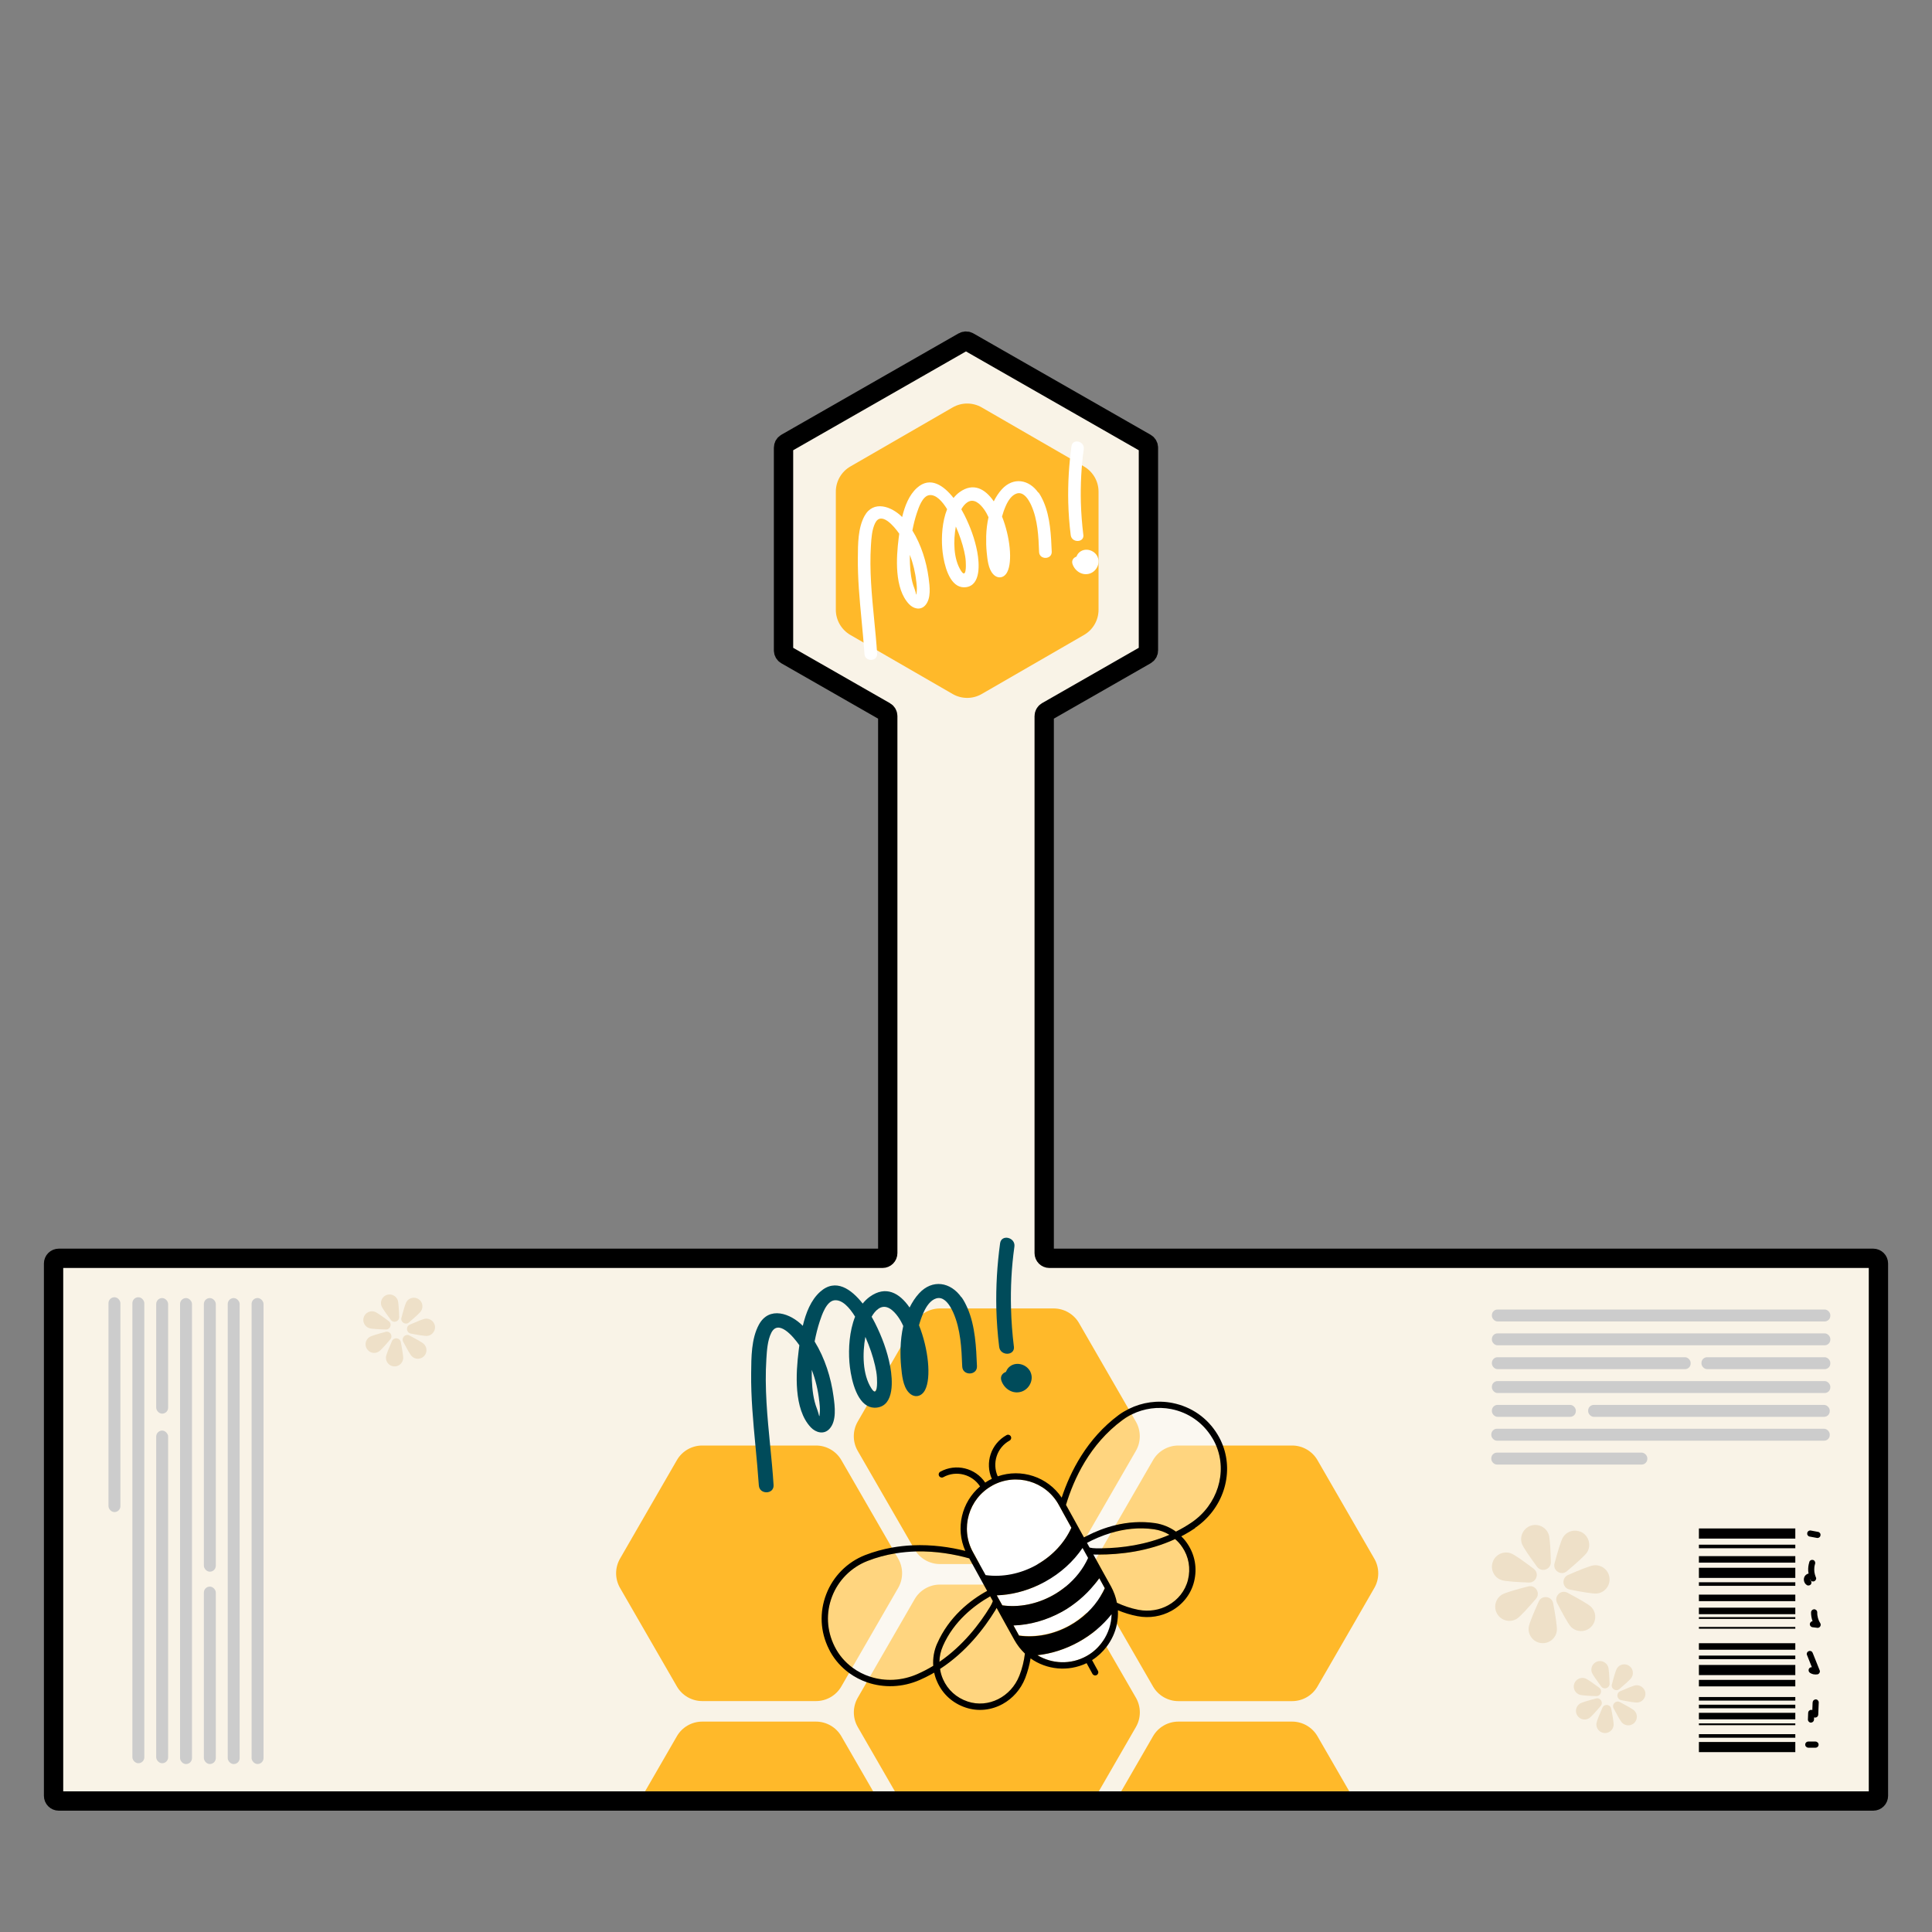
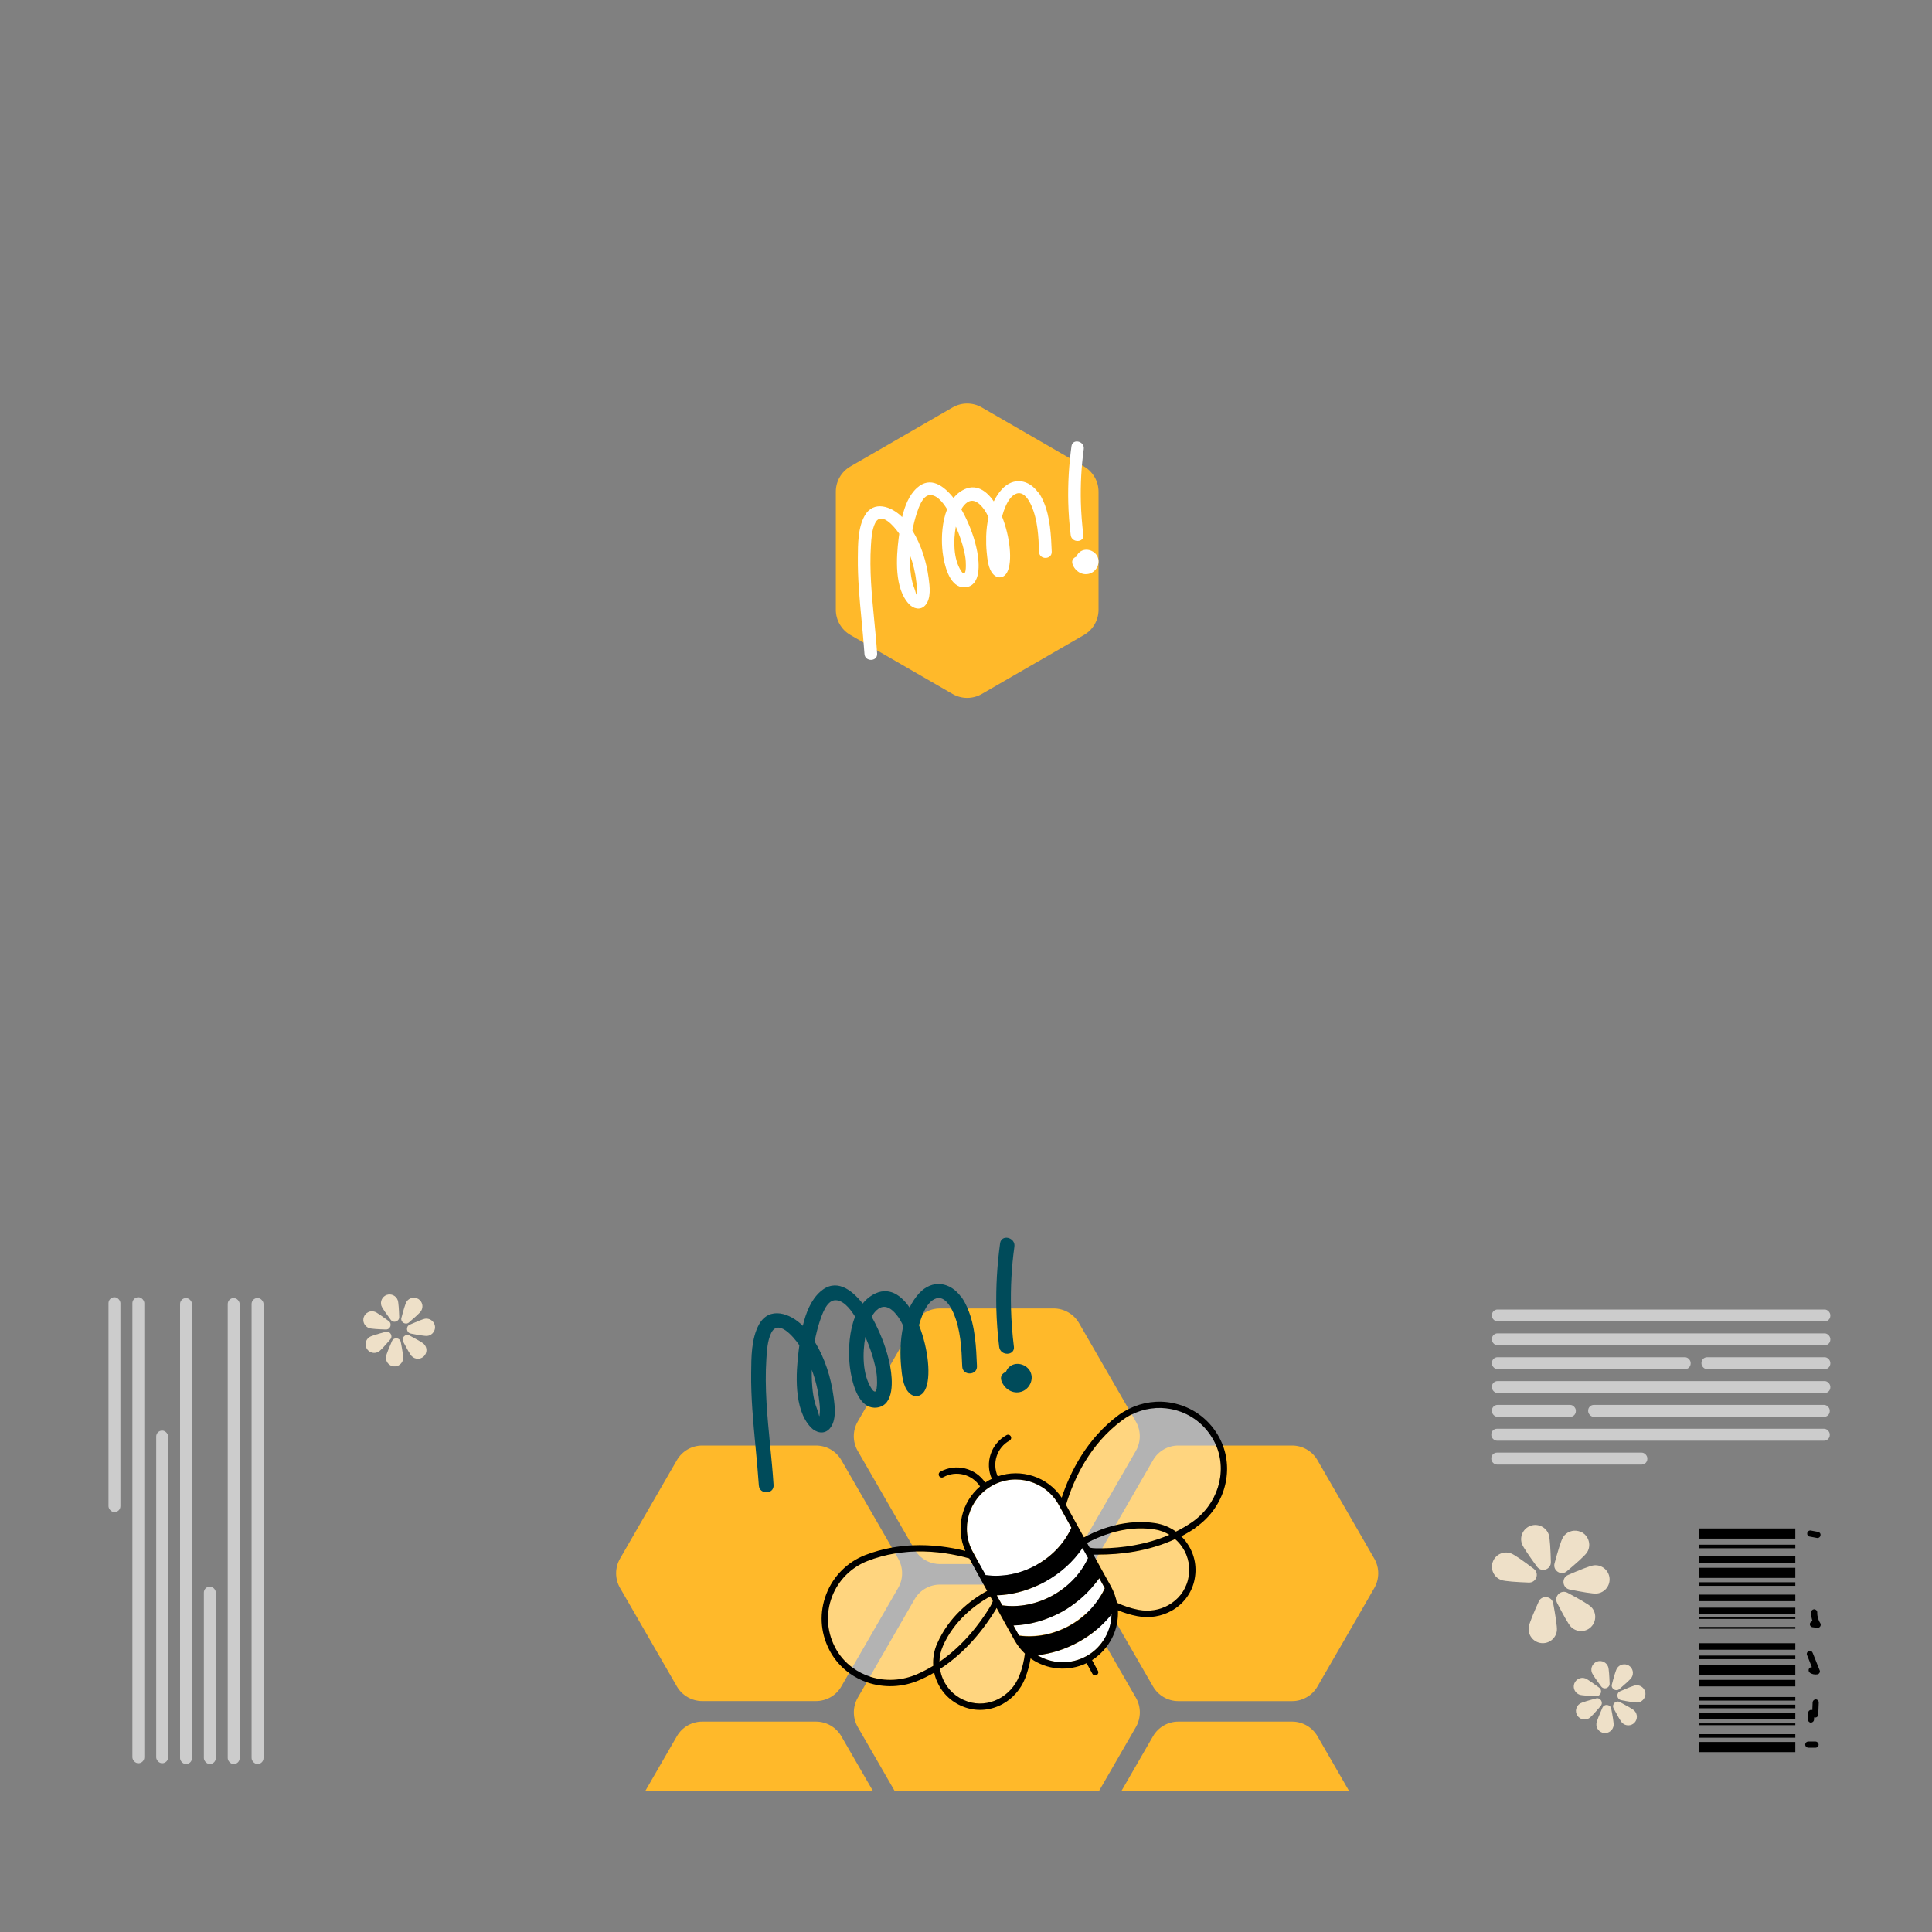
<svg xmlns="http://www.w3.org/2000/svg" viewBox="0 0 400 400" data-name="Ebene 1" id="Ebene_1">
  <rect x="0" y="0" width="400" height="400" fill="#808080" stroke="none" />
-   <path stroke-width="4" stroke-miterlimit="10" stroke="#000" fill="#f9f3e7" d="M216.19,259.44v-111.18c0-.39.21-.75.54-.94l20.5-11.73c.34-.19.54-.55.54-.94v-41.96c0-.39-.21-.75-.54-.94l-36.7-20.99c-.33-.19-.74-.19-1.07,0l-36.7,20.99c-.34.19-.54.55-.54.94v41.96c0,.39.21.75.54.94l20.5,11.73c.34.19.54.55.54.94v111.18c0,.6-.48,1.08-1.08,1.08H12.17c-.6,0-1.08.48-1.08,1.08v110.2c0,.6.48,1.08,1.08,1.08h375.66c.6,0,1.08-.48,1.08-1.08v-110.2c0-.6-.48-1.08-1.08-1.08h-170.56c-.6,0-1.08-.48-1.08-1.08Z" id="Stanze" />
  <g>
    <g>
      <path fill="#ffb92a" d="M189.35,320.79c1.08,1.87,3.09,3.03,5.25,3.03h23.55c2.16,0,4.17-1.15,5.25-3.03l11.77-20.4c1.08-1.87,1.08-4.19,0-6.06l-11.77-20.4c-1.08-1.87-3.09-3.03-5.25-3.03h-23.55c-2.16,0-4.17,1.15-5.25,3.03l-11.77,20.4c-1.08,1.87-1.08,4.19,0,6.06l11.77,20.4Z" />
      <path fill="#ffb92a" d="M235.18,351.5l-11.77-20.4c-1.08-1.87-3.09-3.03-5.25-3.03h-23.55c-2.16,0-4.17,1.15-5.25,3.03l-11.77,20.4c-1.08,1.87-1.08,4.19,0,6.06l7.68,13.31h42.23l7.68-13.31c1.08-1.87,1.08-4.19,0-6.06h0Z" />
      <path fill="#ffb92a" d="M284.54,322.71l-11.77-20.4c-1.08-1.87-3.09-3.03-5.25-3.03h-23.55c-2.16,0-4.17,1.15-5.25,3.03l-11.77,20.4c-1.08,1.87-1.08,4.19,0,6.06l11.77,20.4c1.08,1.87,3.09,3.03,5.25,3.03h23.55c2.16,0,4.17-1.15,5.25-3.03l8.08-13.99h0l.02-.04h0l3.67-6.37c1.08-1.87,1.08-4.19,0-6.06Z" />
      <path fill="#ffb92a" d="M267.52,356.44h-23.55c-2.16,0-4.17,1.15-5.25,3.03l-6.58,11.4h47.21l-6.58-11.4c-1.08-1.87-3.09-3.03-5.25-3.03h0Z" />
      <path fill="#ffb92a" d="M185.97,322.71l-11.77-20.4c-1.08-1.87-3.09-3.03-5.25-3.03h-23.56c-2.16,0-4.17,1.15-5.25,3.03l-7.86,13.61h0l-3.91,6.78c-1.08,1.87-1.08,4.19,0,6.06l3.64,6.31h0l8.13,14.09c1.08,1.87,3.09,3.03,5.25,3.03h23.55c2.16,0,4.17-1.15,5.25-3.03l4.09-7.09h0l7.68-13.31c1.08-1.87,1.08-4.19,0-6.06h.01Z" />
      <path fill="#ffb92a" d="M168.94,356.44h-23.55c-2.16,0-4.17,1.15-5.25,3.03l-6.58,11.4h47.21l-6.58-11.4c-1.08-1.87-3.09-3.03-5.25-3.03h0Z" />
    </g>
    <g>
      <g opacity=".4" id="wings">
        <path fill="#fff" d="M204.38,329.37l-.67-1.21-1.25-2.27-1.13-2.06-.65-1.19c-3.03-.84-6.85-1.53-11.01-1.44-1.41.03-2.86.17-4.33.41-1.89.31-3.82.82-5.75,1.57-3.35,1.3-6.02,3.98-7.31,7.33-1.31,3.4-1.12,7.08.52,10.37.88,1.77,2.15,3.24,3.66,4.35,1.13.84,2.4,1.49,3.74,1.92,3.04.97,6.49.86,9.71-.55,1.16-.51,2.26-1.09,3.31-1.72-.1-1.56.17-3.14.8-4.6,2.42-5.55,6.87-9.03,10.36-10.93v.02h0Z" />
        <path fill="#fff" d="M204.99,332.66c.24-.38.42-.77.57-1.18l-.55-.99c-3.28,1.86-7.52,5.1-9.8,10.31-.45,1.04-.7,2.15-.71,3.25,4.88-3.35,8.32-7.84,10.49-11.4h0Z" />
        <path fill="#fff" d="M226.88,320.58h1.31c3.99-.06,9.03-.69,13.92-2.8-.94-.58-2.01-.96-3.13-1.13-3.26-.49-6.3-.05-8.95.74-1.91.57-3.6,1.32-5,2.07l.55.99c.42.1.85.14,1.3.15h0v-.02Z" />
        <path fill="#fff" d="M210.93,340.96c-.33-.44-.65-.9-.92-1.4l-.64-1.15-1.04-1.87-2.01-3.64c-.08.16-.16.31-.24.44-2.35,3.81-6.08,8.68-11.47,12.19.1.73.31,1.45.61,2.13.98,2.22,2.79,3.85,5.1,4.62,4.27,1.42,8.99-.93,10.71-5.35.6-1.52.96-3.06,1.15-4.58-.4-.38-.78-.79-1.13-1.24-.04-.05-.08-.1-.12-.16h0Z" />
        <path fill="#fff" d="M243.3,318.66c-5.61,2.59-11.44,3.21-15.85,3.21h-.57c-.17,0-.33,0-.51-.03l.53.97,1.47,2.67,1.04,1.87.64,1.15c.28.5.5,1.01.69,1.53.03.06.05.12.07.19.19.53.34,1.07.44,1.62,1.38.64,2.88,1.15,4.48,1.47,2.2.42,4.36.03,6.15-.95,2-1.11,3.51-2.95,4.09-5.27.58-2.36.17-4.78-1.19-6.78-.42-.62-.9-1.18-1.47-1.65h0Z" />
        <path fill="#fff" d="M251.25,298.15c-.08-.15-.17-.31-.26-.44-1.9-3.15-4.92-5.26-8.49-5.96-2.76-.54-5.61-.14-8.1,1.08-.19.1-.38.18-.57.28-.49.27-.96.58-1.42.92-6.78,5.01-10.09,12.22-11.69,17.56l1.8,3.25,1.92,3.48c.23-.12.48-.24.72-.37,1.64-.83,3.6-1.64,5.83-2.17,2.49-.6,5.27-.85,8.21-.41,1.57.24,3.05.85,4.31,1.77,1.09-.54,2.17-1.17,3.22-1.88,5.41-3.66,7.45-10.39,5.09-15.96-.17-.38-.35-.77-.55-1.13h0l-.02-.02h0Z" />
      </g>
      <g>
        <path fill="#fff" d="M217.97,330.3c.96-.53,1.85-1.14,2.68-1.82,2.01-1.63,3.6-3.65,4.62-5.92l-.57-1.02-.58-1.05c-1.93,2.83-4.56,5.21-7.73,6.97-.45.25-.92.48-1.38.7-2.78,1.31-5.73,2.04-8.65,2.14l.58,1.05.57,1.02c3.48.48,7.16-.24,10.45-2.07h.01Z" />
        <path fill="#fff" d="M214.53,324.05c.12-.07.24-.15.36-.22,3.1-1.81,5.55-4.46,6.94-7.53l-1.53-2.76-.99-1.81-.1-.18c-2.7-4.89-8.88-6.68-13.77-3.98-4.89,2.7-6.69,8.88-3.99,13.78l.1.18.99,1.81.27.49,1.26,2.27c3.48.48,7.16-.24,10.46-2.06v.02h0Z" />
        <path fill="#fff" d="M225.05,333.9c1.11-1.06,2.07-2.23,2.83-3.51.31-.51.6-1.04.85-1.59l-1.14-2.07c-.31.46-.68.9-1.04,1.33-.91,1.12-1.94,2.17-3.07,3.11-1.12.93-2.31,1.79-3.63,2.51-3.17,1.75-6.62,2.72-10.03,2.83l1.14,2.07c3.48.48,7.16-.24,10.46-2.06,1.33-.74,2.55-1.64,3.62-2.65v.02h0Z" />
        <path fill="#fff" d="M230.12,334.26c-.9,1.12-1.92,2.18-3.05,3.13-1.14.96-2.4,1.83-3.75,2.57-2.7,1.49-5.62,2.42-8.53,2.74,2.99,1.8,6.85,2.01,10.14.2h0c1.45-.8,2.6-1.91,3.47-3.19,1.08-1.6,1.69-3.46,1.75-5.38v-.1s-.03.03-.04.05v-.02h0Z" />
      </g>
    </g>
    <path d="M247.44,316.32c5.76-3.91,8.01-11.01,5.75-17.03-.29-.78-.65-1.53-1.09-2.26-2.09-3.47-5.42-5.78-9.36-6.56-3.07-.61-6.24-.15-9.01,1.22-.73.37-1.45.78-2.11,1.27-6.58,4.88-10.03,11.72-11.81,17.12-2.9-4.34-8.39-6.11-13.24-4.42-1.21-2.71-.19-5.95,2.45-7.4.31-.17.43-.57.25-.88-.17-.31-.57-.43-.88-.25-3.23,1.79-4.52,5.74-3.04,9.05-.18.09-.37.17-.55.27-.29.16-.55.33-.82.51-2.01-3.02-6.06-4.05-9.3-2.26-.31.17-.43.57-.25.88.17.31.57.43.88.25,2.66-1.47,5.97-.59,7.6,1.92-3.82,3.24-5.14,8.69-3.05,13.35-3.11-.78-6.88-1.34-10.94-1.16-1.4.06-2.83.22-4.29.48-1.82.33-3.68.83-5.53,1.55-3.68,1.44-6.61,4.38-8.03,8.08-1.45,3.75-1.26,7.8.57,11.42.08.17.17.34.26.51.99,1.78,2.34,3.25,3.91,4.4,1.14.83,2.4,1.48,3.73,1.94,3.4,1.16,7.28,1.08,10.9-.51.8-.35,1.57-.73,2.32-1.14.22-.12.44-.24.65-.37.14.65.34,1.29.63,1.91,1.12,2.55,3.22,4.43,5.88,5.32,2.62.88,5.38.53,7.68-.74,2.03-1.12,3.72-2.97,4.66-5.36.52-1.36.89-2.75,1.11-4.08,3.31,2.35,7.75,2.83,11.6.99l1.21,2.21c.17.31.57.43.88.25.31-.17.43-.57.25-.88l-1.21-2.21c1.19-.75,2.19-1.7,3-2.76,1.06-1.4,1.81-3.01,2.14-4.71.18-.93.26-1.89.21-2.85,1.26.52,2.6.95,4.04,1.22,2.52.48,4.99.03,7.02-1.09,2.3-1.27,4.07-3.42,4.72-6.1.66-2.72.18-5.49-1.38-7.8-.37-.57-.8-1.08-1.28-1.54.22-.1.45-.24.66-.35.75-.41,1.48-.86,2.21-1.35v-.02h0v-.04h0ZM205.43,307.57c4.89-2.7,11.07-.92,13.77,3.98l.1.18.99,1.81,1.53,2.76c-1.4,3.08-3.83,5.72-6.94,7.53-.12.07-.24.15-.36.22-3.3,1.82-6.98,2.53-10.46,2.06l-1.26-2.27-.27-.49-.99-1.81-.1-.18c-2.7-4.89-.92-11.08,3.99-13.78v-.02h0ZM220.65,328.48c-.83.67-1.72,1.29-2.68,1.82-3.3,1.82-6.97,2.55-10.45,2.07l-.57-1.02-.58-1.05c2.92-.1,5.87-.83,8.65-2.14.46-.22.92-.44,1.38-.7,3.17-1.75,5.81-4.14,7.73-6.97l.58,1.05.57,1.02c-1.03,2.27-2.62,4.28-4.62,5.92h-.01ZM225.04,319.44c1.39-.75,3.09-1.5,5-2.07,2.64-.79,5.69-1.22,8.95-.74,1.12.17,2.19.56,3.13,1.13-4.88,2.11-9.93,2.74-13.92,2.8h-1.31c-.44,0-.87-.05-1.3-.15l-.55-.99h0v.02ZM194.02,340.29c-.64,1.45-.91,3.03-.8,4.6-1.05.64-2.15,1.21-3.31,1.72-3.22,1.41-6.67,1.53-9.71.55-1.35-.43-2.62-1.08-3.74-1.92-1.51-1.12-2.78-2.58-3.66-4.35-1.65-3.29-1.83-6.97-.52-10.37,1.29-3.35,3.97-6.03,7.31-7.33,1.93-.76,3.85-1.26,5.75-1.57,1.47-.24,2.92-.37,4.33-.41,4.16-.1,7.98.59,11.01,1.44l.65,1.19,1.13,2.06,1.25,2.27.67,1.21c-3.49,1.9-7.94,5.38-10.36,10.93v-.02h0ZM195.21,340.81c2.28-5.21,6.52-8.45,9.8-10.31l.55.99c-.15.41-.33.79-.57,1.18-2.17,3.56-5.61,8.05-10.49,11.4,0-1.11.26-2.22.71-3.25h0ZM211.05,346.93c-1.73,4.42-6.44,6.78-10.71,5.35-2.31-.77-4.13-2.41-5.1-4.62-.3-.68-.51-1.39-.61-2.13,5.4-3.51,9.13-8.38,11.47-12.19.09-.14.17-.29.24-.44l2.01,3.64,1.04,1.87.64,1.15c.28.5.59.96.92,1.4.04.05.08.1.12.16.35.44.73.85,1.13,1.24-.19,1.51-.55,3.06-1.15,4.58h0ZM210.97,338.61l-1.14-2.07c3.4-.11,6.85-1.09,10.03-2.83,1.32-.72,2.51-1.59,3.63-2.51,1.13-.95,2.16-1.99,3.07-3.11.36-.44.72-.87,1.04-1.33l1.14,2.07c-.24.55-.54,1.07-.85,1.59-.77,1.28-1.72,2.46-2.83,3.51-1.07,1.01-2.28,1.91-3.62,2.65-3.3,1.82-6.98,2.54-10.46,2.06v-.02h0ZM230.14,334.32c-.06,1.92-.67,3.78-1.75,5.38-.86,1.28-2.02,2.4-3.47,3.19h0c-3.28,1.81-7.14,1.6-10.14-.2,2.91-.31,5.83-1.25,8.53-2.74,1.35-.75,2.61-1.61,3.75-2.57,1.13-.95,2.15-2.01,3.05-3.13.02-.02.03-.03.04-.05v.12h0ZM244.77,320.3c1.36,2.01,1.77,4.42,1.19,6.78-.58,2.32-2.09,4.16-4.09,5.27-1.78.99-3.94,1.36-6.15.95-1.61-.31-3.11-.83-4.48-1.47-.1-.55-.25-1.09-.44-1.62-.03-.06-.05-.12-.07-.19-.19-.51-.42-1.03-.69-1.53l-.64-1.15-1.04-1.87-1.47-2.67-.53-.97c.17.03.34.03.51.03h.57c4.41,0,10.25-.63,15.85-3.21.57.47,1.06,1.03,1.47,1.65h0ZM243.49,317.12c-1.26-.92-2.75-1.53-4.31-1.77-2.95-.44-5.73-.18-8.21.41-2.22.53-4.19,1.34-5.83,2.17-.24.12-.5.24-.72.37l-1.92-3.48-1.8-3.25c1.6-5.35,4.91-12.56,11.69-17.56.46-.34.93-.65,1.42-.92.18-.1.37-.19.57-.28,2.49-1.22,5.35-1.62,8.1-1.08,3.58.71,6.6,2.82,8.49,5.96.1.14.18.3.26.44.21.37.38.75.55,1.13,2.36,5.56.31,12.29-5.09,15.96-1.05.71-2.12,1.33-3.22,1.88h0l.02.02h0Z" />
    <g>
      <path fill="#004b5a" d="M199.06,268.61c-2.25-3.21-6.03-3.83-8.78-.83-.79.86-1.43,1.86-1.96,2.93-2.11-3.07-4.95-4.59-8.23-2.24-.56.4-1.05.89-1.48,1.42-2.34-2.97-5.59-5.34-8.82-2.43-1.91,1.72-2.94,4.35-3.58,7.04-2.55-2.59-6.96-4.16-9.09-.24-1.58,2.91-1.57,6.78-1.6,9.99-.06,5.04.41,10.03.88,15.03.26,2.75.52,5.49.71,8.26.12,1.95,3.17,1.88,3.05-.08-.17-2.73-.44-5.45-.71-8.18-.58-5.97-1.17-11.94-.78-17.96.11-1.72.23-3.79,1.01-5.36,1.45-2.9,4.52.69,5.82,2.56-.05.37-.1.73-.14,1.07-.59,4.68-1.07,12.14,2.5,15.92,1.06,1.12,2.74,1.56,3.88.31,1.51-1.65,1.11-4.64.84-6.65-.52-3.92-1.8-7.99-3.92-11.43.27-1.42.62-2.83,1.06-4.17.43-1.27,1.35-4.17,3.05-4.36,1.6-.17,3.1,1.49,4.27,3.39-1.19,2.98-1.4,6.62-1.18,9.42.18,2.39,1.04,7.53,3.68,9.02.59.33,1.27.49,2.06.38,3.63-.49,3.19-5.8,2.73-8.39,0-.07-.03-.13-.04-.2-.58-3.08-1.7-6.07-3.1-8.86-.21-.41-.45-.87-.73-1.35.37-.66.83-1.26,1.43-1.67,1.6-1.09,3.1.36,4.04,1.67.43.6.78,1.25,1.08,1.91-.34,1.5-.51,3.04-.56,4.56-.04,1.33,0,2.63.12,3.85.17,1.71.35,4.03,1.57,5.35,1.12,1.21,2.64.94,3.39-.52,1.31-2.53.68-8.53-1.26-13.39.2-.74.51-1.69.92-2.6.6-1.34,1.46-2.6,2.65-2.96,1.38-.41,2.42.85,3.08,2.05.17.3.31.59.43.85,1.55,3.51,1.72,7.44,1.87,11.21.08,1.96,3.13,1.88,3.05-.08-.16-3.86-.35-8.3-1.95-11.99-.35-.8-.74-1.59-1.25-2.3l-.02.03h0v.02h.01ZM169.62,290.04c.08.73.17,1.52.12,2.25-.1,1.78-.11.64-.61-.65-.72-1.85-.95-3.87-1.04-5.84-.03-.72-.03-1.46-.02-2.19.78,2.08,1.32,4.26,1.54,6.44h.01ZM181.17,282.72c.19.82.34,1.64.39,2.48.07,1.08.13,4.24-1.14,2.26-1.87-2.9-1.87-7.29-1.26-10.67.03.07.06.13.09.2.8,1.84,1.47,3.77,1.92,5.73h0Z" />
      <path fill="#004b5a" d="M209.91,278.78c-.32-2.62-.52-5.24-.59-7.86-.11-4.27.1-8.55.7-12.81.27-1.93-2.69-2.65-2.96-.71-.62,4.5-.88,9.01-.78,13.52.07,2.64.26,5.29.59,7.94.24,1.94,3.29,1.87,3.05-.08h0Z" />
      <path fill="#004b5a" d="M213.35,284.05c-.79-1.67-3.15-2.3-4.52-.92-.25.26-.44.58-.58.92-.7.24-1.23.91-.92,1.81.58,1.68,2.32,2.83,4.11,2.28,1.67-.51,2.66-2.49,1.9-4.09h.01Z" />
    </g>
  </g>
  <g>
    <rect fill="#ccc" ry="1.17" rx="1.17" height="2.47" width="26.68" y="281" x="352.27" />
    <g>
      <rect fill="#ccc" ry="1.17" rx="1.17" height="2.47" width="70.07" y="271.12" x="308.88" />
      <rect fill="#ccc" ry="1.17" rx="1.17" height="2.47" width="70.07" y="276.06" x="308.88" />
      <rect fill="#ccc" ry="1.17" rx="1.17" height="2.47" width="41.15" y="281" x="308.88" />
      <rect fill="#ccc" ry="1.17" rx="1.17" height="2.47" width="70.07" y="285.94" x="308.88" />
      <rect fill="#ccc" ry="1.17" rx="1.17" height="2.47" width="17.38" y="290.87" x="308.88" />
      <rect fill="#ccc" ry="1.17" rx="1.17" height="2.47" width="50.02" y="290.87" x="328.81" />
      <rect fill="#ccc" ry="1.17" rx="1.17" height="2.47" width="70.07" y="295.81" x="308.76" />
      <rect fill="#ccc" ry="1.17" rx="1.17" height="2.47" width="32.3" y="300.75" x="308.76" />
    </g>
  </g>
  <g>
    <rect height="2.1" width="19.96" y="360.66" x="351.74" />
    <rect height="2.1" width="19.96" y="344.71" x="351.74" />
    <rect height="2.1" width="19.96" y="324.59" x="351.74" />
    <rect height="2.1" width="19.96" y="316.45" x="351.74" />
    <rect height=".74" width="19.96" y="359.04" x="351.74" />
    <rect height=".74" width="19.96" y="352.94" x="351.74" />
    <rect height=".74" width="19.96" y="351.35" x="351.74" />
    <rect height=".74" width="19.96" y="342.77" x="351.74" />
    <rect height=".74" width="19.96" y="327.59" x="351.74" />
    <rect height=".74" width="19.96" y="319.81" x="351.74" />
    <rect height=".37" width="19.96" y="336.84" x="351.74" />
    <rect height=".37" width="19.96" y="334.81" x="351.74" />
    <rect height=".37" width="19.96" y="356.81" x="351.74" />
    <rect height="1.35" width="19.96" y="322.18" x="351.74" />
    <rect height="1.35" width="19.96" y="330.15" x="351.74" />
    <rect height="1.35" width="19.96" y="332.85" x="351.74" />
    <rect height="1.35" width="19.96" y="340.21" x="351.74" />
    <rect height="1.35" width="19.96" y="347.8" x="351.74" />
    <rect height="1.35" width="19.96" y="354.62" x="351.74" />
    <path d="M373.8,360.96c-.04.08-.06.16-.05.24,0,.16.06.33.19.45.12.11.28.19.45.19h1.5c.16,0,.33-.07.45-.19.06-.06.11-.13.13-.2.04-.08.06-.16.05-.24,0-.16-.06-.33-.19-.45-.12-.11-.28-.19-.45-.19h-1.5c-.16,0-.33.07-.45.19-.06.06-.11.13-.13.2Z" />
    <path d="M375.28,352.48l-.06,1.58s-.04-.02-.06-.03c-.18-.07-.41,0-.55.11-.16.12-.24.29-.25.5-.02.46-.03.92-.05,1.38-.01.33.3.65.63.63.35-.02.62-.28.63-.63,0-.15.01-.3.02-.46.02,0,.04.02.06.02.18.07.41,0,.55-.11.16-.12.24-.29.25-.5.03-.83.07-1.66.1-2.5.01-.33-.3-.65-.63-.63-.36.02-.62.28-.63.63h-.01Z" />
    <path d="M374.16,342.11c-.07.14-.13.33-.06.49.34.86.68,1.72,1.03,2.58-.24-.02-.49.1-.6.31-.17.32-.07.68.23.87.21.13.44.23.68.28.3.06.58.06.88.01.14-.02.31-.17.38-.29.07-.14.13-.33.06-.49-.48-1.2-.96-2.4-1.44-3.6-.06-.16-.14-.29-.29-.38-.14-.08-.34-.11-.49-.06s-.3.14-.38.29h0Z" />
    <path d="M374.96,333.82c-.01.62.1,1.24.31,1.83-.14.01-.29.09-.37.17-.11.11-.19.29-.19.45s.06.33.19.45c.04.03.09.07.13.1.1.06.21.09.32.09.32.04.65.08.97.12.11,0,.22-.03.32-.09s.17-.13.23-.23c.11-.19.12-.45,0-.64s-.22-.38-.31-.58c-.14-.34-.24-.7-.29-1.06-.02-.2-.04-.4-.03-.61,0-.16-.07-.34-.19-.45-.11-.11-.29-.19-.45-.19-.35.02-.63.28-.63.63h-.01Z" />
-     <path d="M374.6,323.43c-.19.58-.27,1.21-.23,1.81.01.19.05.36.08.54-.21.05-.4.14-.57.29-.65.56-.5,1.68.22,2.11.28.17.71.07.87-.23.15-.28.07-.61-.18-.81,0-.01-.01-.02-.02-.03.01.01.03.02.04.03l-.06-.06s0-.03-.01-.04v-.02h.03s.02,0,.02.01c.01.02.03.04.04.07,0-.02-.01-.03-.02-.05h0s.01.04.02.07c.06.13.24.26.38.29s.28.03.41-.03c.27-.11.48-.45.37-.75-.02-.05-.05-.1-.07-.15h0s.02.04.02.05c-.14-.34-.23-.7-.29-1.06-.04-.36-.04-.71,0-1.07.04-.22.08-.44.15-.65.1-.32-.12-.71-.44-.78-.35-.08-.67.1-.78.44l.02.02h0ZM374.81,327.05,374.8,327.03h0ZM374.8,327.03h0s-.01-.02-.02-.04h0s0,.03.01.04h0Z" />
    <path d="M374.29,317.12c-.06.06-.09.13-.11.22-.04.16-.03.34.06.49.09.13.22.26.38.29.5.09,1,.18,1.5.28.08.03.17.03.25.01.08,0,.16-.03.24-.08.07-.04.13-.09.18-.16.06-.06.09-.13.11-.22.04-.16.03-.34-.06-.49-.09-.13-.22-.26-.38-.29-.5-.09-1-.18-1.5-.28-.08-.03-.17-.03-.25-.01-.08,0-.16.03-.24.08-.07.04-.13.09-.18.16Z" />
  </g>
  <g>
    <path fill="#eee0c8" d="M318.23,324.38c.92,1.25,2.9.57,2.86-.98-.06-2.4-.19-4.94-.44-5.69-.53-1.53-2.2-2.35-3.73-1.83-1.53.53-2.35,2.2-1.83,3.73.26.75,1.72,2.84,3.14,4.77Z" />
    <path fill="#eee0c8" d="M310.83,327.13c.75.27,3.29.43,5.69.52,1.55.06,2.26-1.91,1.02-2.85-1.91-1.45-3.98-2.94-4.73-3.2-1.53-.55-3.21.25-3.75,1.78-.55,1.53.25,3.21,1.78,3.75h0Z" />
-     <path fill="#eee0c8" d="M316.41,328.45c-2.32.59-4.78,1.28-5.45,1.7-1.38.85-1.81,2.66-.95,4.04.85,1.38,2.66,1.81,4.04.95.68-.42,2.39-2.31,3.95-4.12,1.01-1.17-.09-2.96-1.59-2.57h0Z" />
    <path fill="#eee0c8" d="M318.57,331.6c-.99,2.19-1.98,4.53-2.07,5.32-.19,1.61.96,3.07,2.57,3.26,1.61.19,3.07-.96,3.26-2.57.09-.79-.32-3.3-.76-5.66-.29-1.53-2.37-1.77-3-.36h0Z" />
    <path fill="#eee0c8" d="M324.53,329.76c-1.37-.73-2.86.74-2.15,2.12,1.1,2.13,2.31,4.37,2.87,4.94,1.14,1.15,3,1.17,4.15.03s1.17-3,.03-4.15c-.56-.57-2.78-1.81-4.9-2.94Z" />
    <path fill="#eee0c8" d="M333.23,326.69c-.17-1.61-1.62-2.78-3.23-2.61-.79.08-3.15,1.04-5.35,2-1.42.62-1.2,2.7.32,3.01,2.35.47,4.86.92,5.65.83,1.61-.17,2.78-1.62,2.61-3.23h0Z" />
    <path fill="#eee0c8" d="M324.4,325.3c1.84-1.54,3.75-3.23,4.18-3.9.51-.79.57-1.73.28-2.55-.21-.6-.6-1.13-1.18-1.5-.28-.18-.58-.29-.89-.36-1.19-.29-2.48.17-3.17,1.26-.43.67-1.15,3.11-1.77,5.43-.4,1.5,1.36,2.62,2.55,1.63h0Z" />
  </g>
  <g>
    <path fill="#eee0c8" d="M333.72,348.72c-.24.91.84,1.59,1.56.98,1.11-.95,2.27-1.98,2.52-2.39.52-.84.27-1.94-.56-2.46-.84-.52-1.94-.27-2.46.56-.26.41-.69,1.9-1.05,3.31h-.01Z" />
    <path fill="#eee0c8" d="M329.58,346.28c.16.46,1.06,1.72,1.93,2.89.57.76,1.77.33,1.74-.61-.05-1.46-.14-3.01-.3-3.46-.33-.93-1.35-1.42-2.28-1.1-.93.33-1.42,1.35-1.1,2.28h.01Z" />
    <path fill="#eee0c8" d="M331.1,349.42c-1.17-.87-2.44-1.77-2.89-1.93-.93-.33-1.95.17-2.28,1.1-.33.93.17,1.95,1.1,2.28.46.16,2,.25,3.46.29.94.03,1.36-1.17.61-1.74h0Z" />
    <path fill="#eee0c8" d="M330.43,351.65c-1.41.37-2.9.8-3.31,1.06-.84.53-1.09,1.63-.56,2.46.53.84,1.63,1.09,2.46.56.41-.26,1.44-1.41,2.39-2.53.61-.72-.07-1.8-.98-1.56h0Z" />
    <path fill="#eee0c8" d="M333.59,353.77c-.18-.93-1.45-1.07-1.83-.2-.59,1.34-1.18,2.77-1.24,3.25-.11.98.6,1.87,1.58,1.98.98.11,1.87-.6,1.98-1.58.05-.48-.21-2.01-.49-3.44h0Z" />
    <path fill="#eee0c8" d="M338.37,356.7c.7-.7.7-1.83,0-2.53-.34-.34-1.7-1.09-2.99-1.77-.84-.44-1.74.47-1.3,1.3.68,1.29,1.43,2.65,1.77,2.99.7.7,1.83.7,2.53,0h-.01Z" />
    <path fill="#eee0c8" d="M335.64,352c1.43.28,2.96.54,3.44.48.57-.06,1.04-.39,1.32-.85.2-.33.31-.72.26-1.13-.02-.2-.08-.39-.17-.56-.32-.67-1.03-1.1-1.81-1.02-.48.05-1.91.65-3.25,1.24-.86.38-.72,1.65.21,1.83h0Z" />
  </g>
  <g>
    <path fill="#eee0c8" d="M83.11,272.82c-.24.91.84,1.59,1.56.98,1.11-.95,2.27-1.98,2.52-2.39.52-.84.27-1.94-.56-2.46-.84-.52-1.94-.27-2.46.56-.26.41-.69,1.9-1.05,3.31h0Z" />
    <path fill="#eee0c8" d="M78.98,270.38c.16.46,1.06,1.72,1.93,2.89.57.76,1.77.33,1.74-.61-.05-1.46-.14-3.01-.3-3.46-.33-.93-1.35-1.42-2.28-1.1-.93.33-1.42,1.35-1.1,2.28h.01Z" />
    <path fill="#eee0c8" d="M80.49,273.52c-1.17-.87-2.44-1.77-2.89-1.93-.93-.33-1.95.17-2.28,1.1s.17,1.95,1.1,2.28c.46.16,2,.25,3.46.29.94.03,1.36-1.17.61-1.74h0Z" />
    <path fill="#eee0c8" d="M79.83,275.75c-1.41.37-2.9.8-3.31,1.06-.84.53-1.09,1.63-.56,2.46.53.84,1.63,1.09,2.46.56.41-.26,1.44-1.41,2.39-2.53.61-.72-.07-1.8-.98-1.56h0Z" />
    <path fill="#eee0c8" d="M82.98,277.86c-.18-.93-1.45-1.07-1.83-.2-.59,1.34-1.18,2.77-1.24,3.25-.11.98.6,1.87,1.58,1.98.98.11,1.87-.6,1.98-1.58.05-.48-.21-2.01-.49-3.44h0Z" />
    <path fill="#eee0c8" d="M87.77,280.8c.7-.7.7-1.83,0-2.53-.34-.34-1.7-1.09-2.99-1.77-.84-.44-1.74.47-1.3,1.3.68,1.29,1.43,2.65,1.77,2.99.7.7,1.83.7,2.53,0h0Z" />
    <path fill="#eee0c8" d="M85.04,276.1c1.43.28,2.96.54,3.44.48.57-.06,1.04-.39,1.32-.85.2-.33.31-.72.26-1.13-.02-.2-.08-.39-.17-.56-.32-.67-1.03-1.1-1.81-1.02-.48.05-1.91.65-3.25,1.24-.86.38-.72,1.65.21,1.83h0Z" />
  </g>
  <g>
    <rect fill="#ccc" ry="1.23" rx="1.23" height="96.48" width="2.47" y="268.74" x="52.09" />
    <rect fill="#ccc" ry="1.23" rx="1.23" height="96.48" width="2.47" y="268.75" x="47.15" />
    <rect fill="#ccc" ry="1.23" rx="1.23" height="36.73" width="2.47" y="328.49" x="42.21" />
-     <rect fill="#ccc" ry="1.23" rx="1.23" height="56.65" width="2.47" y="268.75" x="42.21" />
    <rect fill="#ccc" ry="1.23" rx="1.23" height="96.48" width="2.47" y="268.75" x="37.28" />
-     <rect fill="#ccc" ry="1.23" rx="1.23" height="23.93" width="2.47" y="268.75" x="32.34" />
    <rect fill="#ccc" ry="1.23" rx="1.23" height="68.87" width="2.47" y="296.19" x="32.34" />
    <rect fill="#ccc" ry="1.23" rx="1.23" height="96.48" width="2.47" y="268.58" x="27.41" />
    <rect fill="#ccc" ry="1.23" rx="1.23" height="44.48" width="2.47" y="268.58" x="22.46" />
  </g>
  <path fill="#ffb92a" d="M227.44,126.25v-24.46c0-2.15-1.15-4.13-3.01-5.21l-21.18-12.23c-1.86-1.07-4.15-1.07-6.01,0l-21.18,12.23c-1.86,1.07-3.01,3.06-3.01,5.21v24.46c0,2.15,1.15,4.13,3.01,5.21l21.18,12.23c1.86,1.07,4.15,1.07,6.01,0l21.18-12.23c1.86-1.07,3.01-3.06,3.01-5.21Z" />
  <g>
    <path fill="#fff" d="M214.97,102c-1.93-2.75-5.17-3.29-7.54-.71-.68.74-1.23,1.6-1.68,2.51-1.81-2.63-4.25-3.94-7.06-1.92-.48.34-.9.76-1.27,1.22-2.01-2.55-4.8-4.58-7.57-2.09-1.64,1.48-2.52,3.73-3.07,6.04-2.19-2.22-5.97-3.57-7.8-.21-1.36,2.5-1.35,5.82-1.37,8.57-.05,4.33.35,8.61.76,12.9.22,2.36.45,4.71.61,7.09.1,1.67,2.72,1.61,2.62-.07-.15-2.34-.38-4.68-.61-7.02-.5-5.12-1-10.25-.67-15.41.09-1.48.2-3.25.87-4.6,1.24-2.49,3.88.59,4.99,2.2-.04.32-.09.63-.12.92-.51,4.02-.92,10.42,2.15,13.66.91.96,2.35,1.34,3.33.27,1.3-1.42.95-3.98.72-5.71-.45-3.36-1.54-6.86-3.36-9.81.23-1.22.53-2.43.91-3.58.37-1.09,1.16-3.58,2.62-3.74,1.37-.15,2.66,1.28,3.66,2.91-1.02,2.56-1.2,5.68-1.01,8.08.15,2.05.89,6.46,3.16,7.74.51.28,1.09.42,1.77.33,3.12-.42,2.74-4.98,2.34-7.2,0-.06-.03-.11-.03-.17-.5-2.64-1.46-5.21-2.66-7.6-.18-.35-.39-.75-.63-1.16.32-.57.71-1.08,1.23-1.43,1.37-.94,2.66.31,3.47,1.43.37.51.67,1.07.93,1.64-.29,1.29-.44,2.61-.48,3.91-.03,1.14,0,2.26.1,3.3.15,1.47.3,3.46,1.35,4.59.96,1.04,2.27.81,2.91-.45,1.12-2.17.58-7.32-1.08-11.49.17-.64.44-1.45.79-2.23.51-1.15,1.25-2.23,2.27-2.54,1.18-.35,2.08.73,2.64,1.76.15.26.27.51.37.73,1.33,3.01,1.48,6.39,1.6,9.62.07,1.68,2.69,1.61,2.62-.07-.14-3.31-.3-7.12-1.67-10.29-.3-.69-.64-1.36-1.07-1.97l-.02.03h0v.02h0ZM189.71,120.39c.07.63.15,1.3.1,1.93-.09,1.53-.09.55-.52-.56-.62-1.59-.82-3.32-.89-5.01-.03-.62-.03-1.25-.02-1.88.67,1.79,1.13,3.66,1.32,5.53h0ZM199.62,114.11c.16.7.29,1.41.33,2.13.06.93.11,3.64-.98,1.94-1.6-2.49-1.6-6.26-1.08-9.16.03.06.05.11.08.17.69,1.58,1.26,3.24,1.65,4.92h0Z" />
    <path fill="#fff" d="M224.29,110.73c-.27-2.25-.45-4.5-.51-6.75-.09-3.66.09-7.34.6-10.99.23-1.66-2.31-2.27-2.54-.61-.53,3.86-.76,7.73-.67,11.6.06,2.27.22,4.54.51,6.81.21,1.66,2.82,1.6,2.62-.07h0Z" />
    <path fill="#fff" d="M227.23,115.25c-.68-1.43-2.7-1.97-3.88-.79-.21.22-.38.5-.5.79-.6.21-1.06.78-.79,1.55.5,1.44,1.99,2.43,3.53,1.96,1.43-.44,2.28-2.14,1.63-3.51h0Z" />
  </g>
</svg>